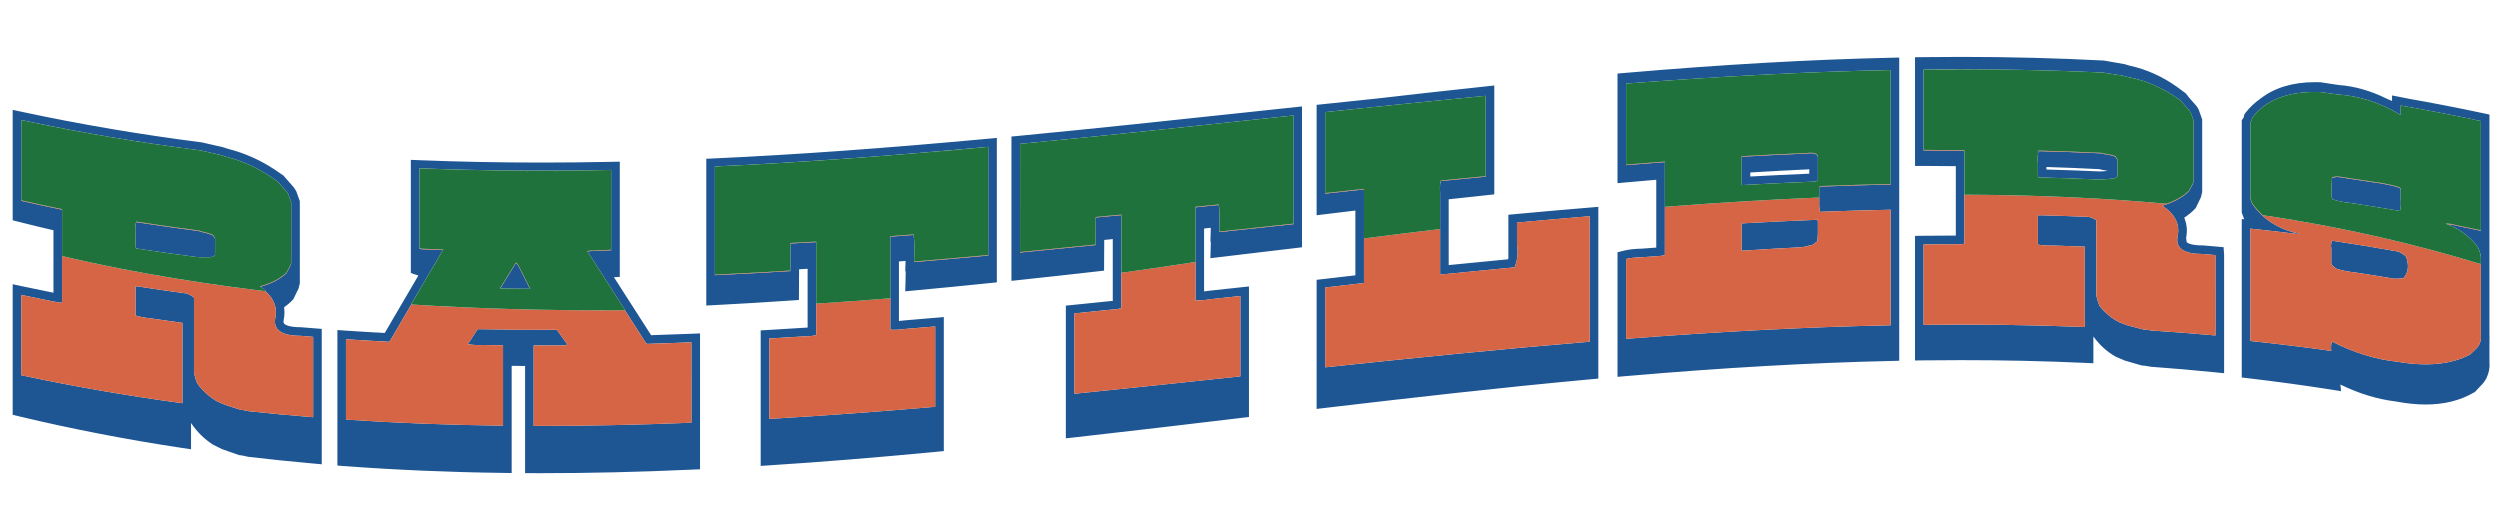
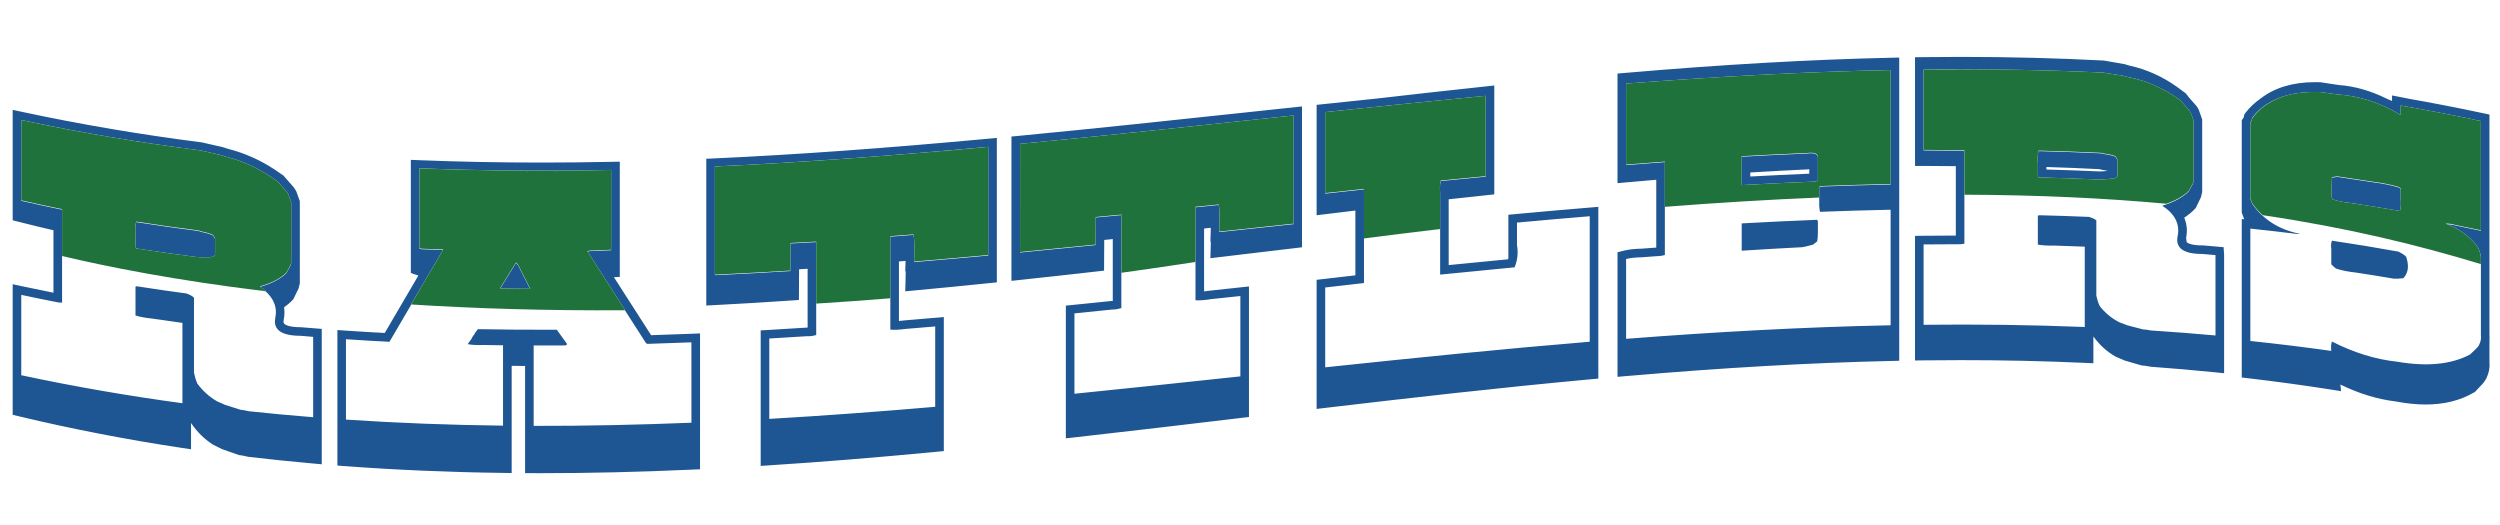
<svg xmlns="http://www.w3.org/2000/svg" version="1.1" id="Layer_1" x="0px" y="0px" width="200px" height="42px" viewBox="0 0 200 42" style="enable-background:new 0 0 200 42;" xml:space="preserve">
  <path id="color3" style="fill:#1E5593;" d="M176.306,19.636l-0.072-0.002c-0.909,0-1.21-0.179-1.297-0.255  c-0.01-0.113-0.026-0.23-0.049-0.347c0-0.001,0-0.002,0-0.002c0.095-0.461,0.099-1.03-0.149-1.615  c0.314-0.211,0.604-0.437,0.845-0.696l0.077-0.082l0.416-0.859l0.098-0.414v-0.772V9.743V9.551l-0.282-0.786l-0.177-0.29  l-0.525-0.59l-0.339-0.425l-0.279-0.204c-1.153-0.892-2.384-1.52-3.684-1.876c-0.378-0.084-0.666-0.161-0.854-0.227l-0.048-0.016  l-1.628-0.286l-0.074-0.009c-3.664-0.191-7.497-0.29-11.391-0.29c-1.004,0-2.008,0.006-3.012,0.019l-0.68,0.008v0.341v7.796v0.557  l0.687,0.001c0.858,0.001,1.719,0.008,2.577,0.018v5.553c-0.861,0.001-1.723,0.007-2.584,0.016l-0.68,0.008v1.266v6.538v2.165  l0.694-0.009c1.007-0.013,2.012-0.018,3.018-0.018c3.356,0,6.666,0.072,9.84,0.217l0.716,0.032v-2.144  c0.49,0.68,1.088,1.223,1.776,1.612l0.035,0.019l0.721,0.304l1.349,0.39l0.222,0.014l0.496,0.085  c1.731,0.126,3.451,0.274,5.111,0.442l0.749,0.075V27.59v-5.74v-1.442l-0.04-0.632L176.306,19.636z M177.24,26.837  c-1.709-0.154-3.419-0.286-5.128-0.397c-0.145-0.025-0.289-0.047-0.435-0.069c-0.072-0.005-0.146-0.01-0.218-0.015  c-0.417-0.109-0.834-0.219-1.251-0.325c-0.217-0.083-0.435-0.164-0.653-0.245c-0.617-0.314-1.142-0.745-1.576-1.297  c-0.11-0.229-0.201-0.514-0.273-0.853c0-2.003,0-4.005,0-6.007c-0.145-0.118-0.345-0.211-0.599-0.278  c-1.323-0.056-2.647-0.1-3.97-0.132c-0.037,0.013-0.073,0.026-0.109,0.039c0,0.771,0,1.541,0,2.311  c0.362,0.064,0.816,0.091,1.36,0.078c0.797,0.025,1.595,0.053,2.393,0.085c0,2.142,0,4.286,0,6.429  c-4.298-0.175-8.595-0.226-12.893-0.178c0-2.142,0-4.286,0-6.429c0.997-0.012,1.995-0.017,2.992-0.017  c0.091-0.014,0.182-0.028,0.271-0.042c0-1.306,0-2.612,0-3.918c0-1.173,0-2.346,0-3.519c-1.088-0.015-2.176-0.024-3.264-0.025  c0-0.014,0-0.027,0-0.041c0-2.13,0-4.259,0-6.388c0-0.013,0-0.027,0-0.041c4.787-0.053,9.574,0.017,14.361,0.243  c0.128,0.019,0.255,0.04,0.382,0.06c0.398,0.061,0.798,0.124,1.196,0.188c0.218,0.068,0.526,0.141,0.925,0.22  c1.196,0.294,2.34,0.819,3.427,1.573c0.073,0.047,0.146,0.095,0.218,0.142c0.254,0.285,0.509,0.571,0.762,0.858  c0.037,0.059,0.073,0.118,0.109,0.177c0.072,0.202,0.146,0.404,0.218,0.606c0,0.013,0,0.027,0,0.041c0,1.597,0,3.194,0,4.791  c0,0.014,0,0.027,0,0.041c-0.017,0.068-0.036,0.137-0.055,0.205c-0.108,0.202-0.218,0.403-0.326,0.605  c-0.509,0.491-1.216,0.871-2.122,1.144c1.015,0.66,1.426,1.475,1.23,2.436c-0.194,0.963,0.483,1.431,2.033,1.428  c0.332,0.028,0.662,0.058,0.993,0.087C177.24,22.551,177.24,24.693,177.24,26.837z M22.727,25.887  c-0.05-0.062-0.059-0.173-0.026-0.331c0.058-0.287,0.079-0.618,0.028-0.971c0.243-0.175,0.468-0.362,0.664-0.571l0.077-0.083  l0.417-0.857l0.099-0.415v-1.525V17.04v-0.945l-0.282-0.787l-0.177-0.289L22.67,14.04l-0.277-0.188  c-1.141-0.813-2.362-1.419-3.657-1.808c-0.37-0.094-0.656-0.179-0.852-0.252l-0.045-0.017l-1.235-0.279l-0.381-0.091l-0.073-0.014  c-4.869-0.619-9.682-1.435-14.304-2.424L1.014,8.789v0.104v7.724v1.006l0.536,0.135c0.909,0.23,1.819,0.452,2.727,0.664v4.995  c-0.81-0.16-1.621-0.327-2.432-0.501l-0.831-0.178v1.71v6.125v2.612l0.543,0.13c4.189,1.002,8.544,1.845,12.945,2.51l0.78,0.117  v-2.102c0.482,0.711,1.069,1.289,1.744,1.722l0.031,0.019l0.722,0.356l1.352,0.473l0.177,0.022l0.044,0.001l0.5,0.111  c1.682,0.199,3.413,0.378,5.145,0.532l0.743,0.066v-3.021v-5.687v-2.123l-1.687-0.134C23.019,26.179,22.768,25.935,22.727,25.887z   M25.053,26.948c0,2.144,0,4.286,0,6.429c-1.709-0.136-3.418-0.294-5.127-0.476c-0.144-0.029-0.29-0.06-0.435-0.089  c-0.073-0.008-0.146-0.016-0.218-0.023c-0.417-0.13-0.833-0.262-1.251-0.394c-0.217-0.096-0.435-0.191-0.653-0.287  c-0.616-0.354-1.142-0.826-1.577-1.415c-0.109-0.237-0.2-0.529-0.273-0.876c0-2.002,0-4.005,0-6.007  c-0.145-0.132-0.345-0.241-0.599-0.332c-1.323-0.177-2.647-0.368-3.971-0.576c-0.037,0.01-0.073,0.018-0.109,0.026  c0,0.771,0,1.54,0,2.311c0.362,0.113,0.816,0.196,1.36,0.25c0.798,0.119,1.596,0.232,2.394,0.341c0,2.143,0,4.285,0,6.428  c-4.297-0.582-8.595-1.32-12.893-2.24c0-2.144,0-4.286,0-6.429c0.997,0.214,1.995,0.417,2.993,0.611  c0.09,0.003,0.181,0.008,0.272,0.011c0-1.243,0-2.487,0-3.731c0-1.235,0-2.47,0-3.706c-1.088-0.224-2.176-0.459-3.264-0.706  c0-0.014,0-0.027,0-0.041c0-2.129,0-4.259,0-6.388c0-0.013,0-0.027,0-0.04c4.788,1.025,9.575,1.825,14.362,2.434  c0.126,0.03,0.253,0.06,0.38,0.09c0.399,0.092,0.798,0.183,1.197,0.272c0.217,0.082,0.525,0.174,0.925,0.275  c1.197,0.359,2.339,0.926,3.427,1.702c0.073,0.049,0.145,0.098,0.218,0.146c0.254,0.29,0.508,0.579,0.761,0.868  c0.037,0.06,0.073,0.119,0.109,0.179c0.072,0.202,0.145,0.405,0.217,0.607c0,0.014,0,0.027,0,0.041c0,1.597,0,3.193,0,4.791  c0,0.013,0,0.027,0,0.04c-0.018,0.068-0.036,0.137-0.055,0.205c-0.108,0.201-0.217,0.401-0.326,0.601  c-0.5,0.48-1.197,0.843-2.085,1.087c0.169,0.118,0.321,0.241,0.456,0.367c-0.017-0.002-0.033-0.004-0.05-0.006  c0.685,0.613,0.952,1.317,0.789,2.12c-0.195,0.956,0.483,1.449,2.033,1.447C24.392,26.894,24.723,26.922,25.053,26.948z   M168.25,12.316c-0.054-0.016-0.107-0.033-0.162-0.049c-1.669-0.078-3.337-0.136-5.005-0.177c-0.036,0.123-0.058,0.265-0.067,0.423  c-0.007,0.153-0.004,0.317,0.013,0.501c0,0.014,0,0.027,0,0.041c0,0.336,0,0.673,0,1.01c0.019,0.043,0.036,0.085,0.055,0.128  c1.577,0.039,3.154,0.093,4.732,0.164c0.255,0.011,0.545-0.003,0.872-0.043c0.108-0.009,0.217-0.017,0.326-0.026  c0.144-0.021,0.271-0.084,0.381-0.19c0-0.435,0-0.869,0-1.304c-0.055-0.087-0.109-0.174-0.163-0.26  C168.976,12.435,168.65,12.363,168.25,12.316z M168.601,13.671c-0.223,0.027-0.427,0.042-0.611,0.042l-0.144-0.003  c-1.361-0.061-2.749-0.11-4.132-0.148V13.36c1.432,0.043,2.861,0.102,4.257,0.173l0.141,0.047l0.059,0.008  c0.164,0.021,0.303,0.052,0.436,0.083L168.601,13.671z M186.503,19.877c-0.037-0.229-0.018-0.436,0.054-0.622  c1.777,0.265,3.555,0.556,5.331,0.877c0.255,0.128,0.453,0.26,0.599,0.398c0.254,0.717,0.182,1.293-0.218,1.727  c-0.29,0.033-0.544,0.045-0.761,0.036c-0.998-0.17-1.996-0.33-2.993-0.482c-0.652-0.071-1.197-0.179-1.632-0.325  c-0.182-0.138-0.308-0.254-0.38-0.348C186.503,20.718,186.503,20.297,186.503,19.877z M144.178,19.776  c-1.614,0.082-3.227,0.176-4.842,0.281c0-0.729,0-1.457,0-2.185c2.013-0.113,4.026-0.21,6.039-0.288  c0.019,0.041,0.036,0.083,0.055,0.124c0,0.308,0,0.616,0,0.924c0,0.253-0.019,0.477-0.055,0.674  c-0.108,0.089-0.218,0.177-0.327,0.265c-0.199,0.05-0.398,0.101-0.599,0.15C144.358,19.74,144.269,19.758,144.178,19.776z   M121.294,17.121l-0.625,0.058v1.07v1.425v0.956c-0.007,0.038-0.005,0.075-0.014,0.112c-1.587,0.15-3.173,0.306-4.759,0.465  l-0.002-5.263c1.024-0.112,3.649-0.394,3.649-0.394v-0.792v-7.81V6.84l-0.753,0.081c-3.006,0.319-5.983,0.655-8.662,0.964  c-1.506,0.156-2.92,0.305-4.184,0.438l-0.615,0.065v0.058v7.809v0.964l3.101-0.376v5.184l-3.101,0.358v1.67v6.094v2.564l0.761-0.09  c6.66-0.786,13.83-1.606,21.147-2.28l0.63-0.058v-2.314V17.547v-0.998l-0.743,0.061C125.179,16.771,123.236,16.942,121.294,17.121z   M127.178,27.338c-7.054,0.584-14.107,1.301-21.161,2.048c0-2.129,0-4.258,0-6.387c1.033-0.119,2.066-0.239,3.101-0.357  c0-1.188,0-2.376,0-3.565c0-1.308,0-2.616,0-3.925c-1.034,0.112-2.067,0.224-3.101,0.337c0-0.014,0-0.027,0-0.041  c0-2.147,0-4.293,0-6.44c0-0.013,0-0.027,0-0.04c4.279-0.453,8.559-0.895,12.839-1.303c0,0.013,0,0.027,0,0.04  c0,2.13,0,4.259,0,6.388c0,0.013,0,0.027,0,0.04c-1.197,0.115-2.395,0.232-3.591,0.35c-0.036,0.128-0.058,0.273-0.067,0.432  c-0.007,0.154-0.004,0.318,0.013,0.5c0,0.013,0,0.027,0,0.04c0,0.957,0,1.913,0,2.87c0,1.214,0,2.429,0,3.643  c1.985-0.201,3.971-0.396,5.956-0.583c0.236-0.574,0.3-1.165,0.191-1.771c0-0.602,0-1.204,0-1.807  c1.939-0.178,3.88-0.349,5.82-0.509C127.178,20.644,127.178,23.991,127.178,27.338z M130.034,5.83L129.4,5.885v0.206v7.863v0.699  c0,0,2.314-0.206,3.101-0.273v5.427l-1.177,0.086c-0.565,0.012-1.023,0.064-1.402,0.158l-0.521,0.129v1.417v6.251v2.299l0.741-0.064  c7.727-0.667,14.637-1.061,21.122-1.206l0.674-0.015v-2.167v-9.676v-0.715v-0.229v-0.641V4.943V4.604l-0.702,0.016  C144.72,4.768,137.784,5.163,130.034,5.83z M151.25,5.645c0,3.025,0,6.051,0,9.077c0,0.014,0,0.027,0,0.041  c-1.813,0.037-3.627,0.09-5.44,0.158c-0.091,0.018-0.182,0.035-0.272,0.052c0,0.277,0,0.553,0,0.829c0,0.228,0,0.455,0,0.683  c0.018,0.154,0.036,0.308,0.055,0.46c1.886-0.072,3.772-0.128,5.657-0.167c0,3.081,0,6.163,0,9.244  c-7.054,0.142-14.108,0.538-21.162,1.083c0-2.129,0-4.258,0-6.387c0.326-0.081,0.743-0.126,1.251-0.137  c0.508-0.038,1.017-0.075,1.524-0.111c0.108-0.022,0.218-0.044,0.325-0.065c0-1.286,0-2.573,0-3.859c0-1.193,0-2.385,0-3.578  c-1.033,0.077-2.067,0.157-3.101,0.24c0-0.013,0-0.027,0-0.04c0-2.147,0-4.294,0-6.44c0-0.013,0-0.027,0-0.041  c7.054-0.544,14.108-0.94,21.162-1.083C151.25,5.618,151.25,5.632,151.25,5.645z M41.441,21.207c0.319,0.634,0.64,1.265,0.959,1.897  c-0.791-0.006-1.584-0.015-2.376-0.029c0.418-0.679,0.835-1.358,1.253-2.037C41.333,21.095,41.387,21.151,41.441,21.207z   M145.43,14.391c0-0.575,0-1.149,0-1.724c0.036-0.331-0.255-0.46-0.871-0.385c-1.74,0.072-3.482,0.158-5.223,0.255  c0,0.756,0,1.513,0,2.269c1.94-0.108,3.881-0.202,5.821-0.279C145.266,14.523,145.356,14.477,145.43,14.391z M144.741,13.896  c-1.531,0.063-3.113,0.138-4.717,0.225v-0.323c1.521-0.092,3.049-0.174,4.617-0.249c0.034-0.005,0.067-0.009,0.1-0.011V13.896z   M81.538,10.864l-0.623,0.06v0.35v9.688v1.505l0.753-0.08c2.014-0.214,4.028-0.438,6.043-0.667l0.614-0.07l0.014-2.455l0.682-0.07  v4.954c-0.017,0.001-0.1,0-0.1,0l-3.654,0.371v1.907v5.903v2.807l0.756-0.084c4.426-0.496,8.853-1.023,13.279-1.551l0.615-0.073  v-2.631v-6.081v-1.731l-3.137,0.337c-0.162,0.026-0.314,0.047-0.454,0.061v-5.032l0.537-0.06c-0.002,0.104-0.004,0.208-0.008,0.326  l-0.024,0.789l0.034-0.003c-0.003,0.138-0.006,0.282-0.01,0.442l-0.024,0.88l7.329-0.873v-1.229V8.586V8.514l-4.164,0.445  C93.945,9.606,87.69,10.275,81.538,10.864z M103.473,9.279c0,2.871,0,5.743,0,8.615c0,0.013,0,0.027,0,0.04  c-1.977,0.211-3.953,0.423-5.93,0.634c0-0.015,0-0.026,0.001-0.041c0,0-0.001,0-0.001,0c0.009-0.292,0.014-0.555,0.017-0.791  c0.006-0.693-0.018-1.141-0.071-1.337c-0.617,0.062-1.233,0.125-1.85,0.186c0,1.458,0,2.915,0,4.373c0,1.021,0,2.043,0,3.064  c0.326,0.021,0.743-0.01,1.251-0.092c0.779-0.083,1.56-0.166,2.339-0.25c0,2.142,0,4.286,0,6.429  c-4.424,0.473-8.85,0.945-13.274,1.39c0-2.143,0-4.286,0-6.43c0.997-0.099,1.995-0.201,2.992-0.304  c0.218,0.007,0.471-0.034,0.761-0.12c0-0.941,0-1.882,0-2.822c0-1.538,0-3.076,0-4.614c-0.685,0.064-1.369,0.127-2.053,0.19  c-0.005,0.736-0.009,1.472-0.014,2.207c-2.013,0.206-4.026,0.406-6.039,0.597c0-0.013,0-0.027,0-0.04c0-2.871,0-5.743,0-8.615  c0-0.013,0-0.027,0-0.04c7.29-0.697,14.579-1.493,21.869-2.27C103.473,9.252,103.473,9.265,103.473,9.279z M192.052,15.875  c0.017,0.2,0.02,0.38,0.012,0.545c-0.009,0.171-0.031,0.323-0.067,0.456c-1.323-0.229-2.648-0.442-3.972-0.641  c-0.544-0.053-1.016-0.149-1.414-0.29c-0.036-0.074-0.071-0.149-0.107-0.222c0.017-0.503,0.035-1.006,0.052-1.509  c0.145-0.022,0.29-0.043,0.436-0.065c0.942,0.136,1.886,0.279,2.828,0.429c0.871,0.112,1.578,0.259,2.122,0.438  c0.036,0.034,0.073,0.068,0.109,0.103c0,0.238,0,0.477,0,0.716C192.052,15.847,192.052,15.861,192.052,15.875z M198.614,9.049  c-1.974-0.422-3.99-0.812-6-1.166c-0.148-0.029-0.297-0.063-0.445-0.091l-0.806-0.156v0.026v0.416  c-0.147-0.072-0.297-0.127-0.445-0.193c-1.261-0.621-2.549-0.996-3.828-1.084c-0.456-0.072-0.91-0.144-1.433-0.219  c-0.155-0.005-0.308-0.009-0.457-0.009c-1.784,0-3.237,0.446-4.354,1.311c-0.455,0.317-0.861,0.691-1.202,1.136l-0.092,0.121  l-0.033,0.148c-0.023,0.11-0.052,0.152-0.055,0.157l-0.124,0.177v0.2v6.246v0.942l0.196,0.531c-0.114-0.012-0.196-0.021-0.196-0.021  v1.11v9.264V30.2l0.615,0.072c2.173,0.255,4.344,0.552,6.45,0.882l0.881,0.139l-0.055-0.528c1.485,0.724,2.979,1.178,4.431,1.352  c0.847,0.163,1.653,0.244,2.396,0.244c1.476,0,2.773-0.324,3.861-0.963l0.085-0.05l0.372-0.397c0.241-0.233,0.413-0.451,0.538-0.694  c0.203-0.433,0.284-0.856,0.242-1.259v-1.841c0.01-0.115,0.014-0.229,0-0.339v-4.75v-1.44v-0.024v-1.291v-10V9.166L198.614,9.049z   M198.471,9.722c0,2.899,0,5.799,0,8.699c0,0.014,0,0.027,0,0.041c-0.689-0.148-1.378-0.291-2.066-0.429  c-0.176-0.058-0.393-0.077-0.617-0.089c0.915,0.34,1.703,0.907,2.357,1.709c0.181,0.263,0.289,0.566,0.326,0.91  c0,0.013,0,0.027,0,0.041c0,0.175,0,0.35,0,0.525c0,1.912,0,3.823,0,5.736c0.036,0.23-0.019,0.486-0.163,0.763  c-0.072,0.125-0.199,0.267-0.381,0.424c-0.109,0.103-0.218,0.206-0.326,0.31c-1.523,0.804-3.465,0.98-5.821,0.575  c-1.74-0.186-3.481-0.725-5.223-1.614c-0.072,0.187-0.091,0.435-0.054,0.75c-2.158-0.305-4.316-0.567-6.475-0.794  c0-2.997,0-5.994,0-8.991c1.251,0.131,2.503,0.275,3.754,0.431c0.073-0.005,0.146-0.01,0.218-0.014  c-1.632-0.318-2.901-1.102-3.809-2.375c-0.055-0.132-0.108-0.263-0.163-0.395c0-0.014,0-0.027,0-0.041c0-2.017,0-4.034,0-6.052  c0-0.013,0-0.027,0-0.04c0.072-0.104,0.127-0.239,0.163-0.403c1.088-1.424,2.901-2.125,5.44-2.034  c0.453,0.061,0.907,0.125,1.36,0.19c1.74,0.11,3.427,0.658,5.06,1.642c0-0.239,0-0.477,0-0.716c0-0.013,0-0.027,0-0.04  c2.139,0.371,4.279,0.784,6.419,1.242C198.471,9.695,198.471,9.708,198.471,9.722z M52.09,26.815  c-0.992-1.54-1.985-3.089-2.977-4.64c0.258-0.012,0.47-0.022,0.47-0.022V20.68v-7.165v-0.582l-0.701,0.014  c-1.89,0.039-3.773,0.058-5.597,0.058c-3.306,0-6.57-0.063-9.703-0.188l-0.715-0.028v0.564v7.044v1.441l0.602,0.206  c-0.896,1.534-1.793,3.069-2.689,4.593c-1.018-0.054-2.037-0.113-3.055-0.183l-0.733-0.049v2.133v5.675v3.031l0.641,0.048  c4.049,0.302,8.29,0.485,12.605,0.54l0.696,0.01v-3.093v-5.481c0.357,0.003,0.715,0.005,1.073,0.008v5.481v3.095l1.314,0.002  c3.824,0,7.869-0.095,12.023-0.283l0.659-0.029v-3.063v-5.642v-2.164l-0.715,0.029C54.22,26.744,53.155,26.782,52.09,26.815z   M55.314,33.817c-4.207,0.17-8.414,0.262-12.621,0.253c0-2.143,0-4.287,0-6.43c0.852,0.002,1.705,0,2.557-0.006  c0.072-0.028,0.108-0.07,0.108-0.126c-0.272-0.377-0.544-0.753-0.816-1.13c-2.103,0.01-4.207-0.004-6.311-0.046  c-0.073,0.096-0.145,0.192-0.218,0.289c-0.036,0.083-0.108,0.193-0.218,0.331c-0.018,0.042-0.036,0.083-0.054,0.125  c-0.108,0.151-0.217,0.304-0.327,0.454c0.327,0.064,0.744,0.087,1.252,0.068c0.526,0.009,1.052,0.018,1.577,0.023  c0,2.144,0,4.286,0,6.429c-4.188-0.049-8.378-0.203-12.566-0.483c0-2.142,0-4.286,0-6.43c1.16,0.079,2.321,0.146,3.482,0.205  c0.582-0.989,1.165-1.991,1.747-2.985c-0.008,0-0.016-0.001-0.023-0.001c0.85-1.451,1.7-2.898,2.551-4.358  c-0.573-0.018-1.146-0.038-1.718-0.061c-0.054-0.016-0.108-0.032-0.163-0.049c0-0.013,0-0.027,0-0.04c0-2.116,0-4.231,0-6.347  c0-0.013,0-0.027,0-0.04c5.114,0.204,10.228,0.234,15.341,0.131c0,0.013,0,0.027,0,0.04c0,2.115,0,4.23,0,6.346  c0,0.014,0,0.027,0,0.041c-0.58,0.025-1.161,0.05-1.741,0.072c-0.047,0.013-0.094,0.026-0.142,0.039  c1.003,1.57,2.005,3.127,3.007,4.687c-0.009,0-0.017,0-0.026,0c0.559,0.87,1.118,1.746,1.676,2.613  c0.036,0.026,0.073,0.054,0.109,0.08c1.179-0.035,2.358-0.076,3.536-0.125C55.314,29.531,55.314,31.674,55.314,33.817z   M17.043,18.835c0.054,0.09,0.108,0.181,0.163,0.271c0,0.434,0,0.869,0,1.304c-0.109,0.099-0.236,0.154-0.381,0.164  c-0.109,0.001-0.218,0.001-0.327,0.001c-0.326,0.016-0.616,0.006-0.87-0.026c-1.578-0.205-3.155-0.43-4.733-0.677  c-0.018-0.045-0.036-0.09-0.054-0.135c0-0.337,0-0.673,0-1.009c0-0.014,0-0.027,0-0.041c-0.017-0.186-0.02-0.351-0.013-0.503  c0.009-0.157,0.031-0.296,0.067-0.414c1.669,0.261,3.337,0.499,5.005,0.712c0.054,0.021,0.109,0.042,0.164,0.063  C16.462,18.623,16.789,18.719,17.043,18.835z M57.159,12.671l-0.656,0.03v0.554v9.478v1.709l0.719-0.037  c1.979-0.102,4.014-0.224,6.05-0.364l0.641-0.044l0.014-2.455c0.227-0.014,0.455-0.027,0.682-0.041v4.709  c-0.003,0-0.074-0.003-0.074-0.003l-0.044,0.003c-0.996,0.065-1.992,0.127-2.988,0.184l-0.648,0.037v2.135v5.672v3.035l0.728-0.049  c4.169-0.268,8.517-0.62,13.293-1.077l0.629-0.061v-2.912v-5.796v-2.013c0,0-2.304,0.196-3.121,0.264  c-0.168,0.023-0.325,0.04-0.469,0.052v-4.764c0.177-0.015,0.353-0.029,0.53-0.045c-0.001,0.024-0.001,0.045-0.001,0.069l-0.025,0.77  l0.039-0.003c-0.003,0.216-0.007,0.455-0.014,0.738l-0.025,0.858l0.768-0.071c1.979-0.184,3.957-0.378,5.936-0.581l0.624-0.064  v-1.519v-9.674v-0.362l-0.751,0.069C70.693,11.87,63.753,12.368,57.159,12.671z M79.06,11.788c0,2.871,0,5.743,0,8.615  c0,0.014,0,0.027,0,0.041c-1.977,0.182-3.953,0.357-5.93,0.521c0-0.015,0-0.026,0.001-0.041c0,0-0.001,0-0.001,0  c0.009-0.292,0.014-0.555,0.017-0.791c0.006-0.693-0.018-1.142-0.071-1.339c-0.616,0.048-1.233,0.094-1.849,0.139  c0,1.643,0,3.286,0,4.929c0,0.836,0,1.672,0,2.508c0.326,0.03,0.743,0.011,1.251-0.059c0.78-0.064,1.56-0.13,2.339-0.196  c0,2.143,0,4.286,0,6.429c-4.424,0.38-8.85,0.711-13.274,0.966c0-2.144,0-4.286,0-6.429c0.997-0.058,1.995-0.119,2.992-0.184  c0.217,0.014,0.471-0.017,0.762-0.092c0-0.839,0-1.678,0-2.518c0-1.64,0-3.28,0-4.919c-0.685,0.039-1.369,0.076-2.054,0.111  c-0.005,0.735-0.009,1.471-0.014,2.207c-2.013,0.125-4.025,0.234-6.038,0.327c0-0.013,0-0.027,0-0.04c0-2.871,0-5.743,0-8.615  c0-0.013,0-0.027,0-0.04c7.29-0.336,14.58-0.898,21.869-1.571C79.06,11.761,79.06,11.775,79.06,11.788z" />
-   <path id="color2" style="fill:#D56545;" d="M133.188,12.969c-1.033,0.077-2.067,0.157-3.101,0.24c0-0.013,0-0.027,0-0.04  c1.033-0.083,2.067-0.164,3.101-0.24C133.188,12.942,133.188,12.955,133.188,12.969z M145.593,16.945  c1.886-0.072,3.772-0.128,5.657-0.167c0,3.081,0,6.163,0,9.244c-7.054,0.142-14.108,0.538-21.162,1.083c0-2.129,0-4.258,0-6.387  c0.326-0.081,0.743-0.126,1.251-0.137c0.508-0.038,1.017-0.075,1.524-0.111c0.108-0.022,0.218-0.044,0.325-0.065  c0-1.286,0-2.573,0-3.859c4.37-0.34,8.48-0.585,12.35-0.744c0,0.228,0,0.455,0,0.683C145.556,16.639,145.574,16.792,145.593,16.945z   M145.43,17.708c-0.019-0.042-0.036-0.083-0.055-0.124c-2.013,0.079-4.026,0.175-6.039,0.288c0,0.727,0,1.456,0,2.185  c1.614-0.105,3.228-0.198,4.842-0.281c0.091-0.018,0.181-0.036,0.272-0.054c0.2-0.05,0.399-0.101,0.599-0.15  c0.109-0.088,0.219-0.176,0.327-0.265c0.036-0.197,0.055-0.421,0.055-0.674C145.43,18.324,145.43,18.016,145.43,17.708z   M121.357,19.612c0.108,0.606,0.045,1.197-0.191,1.771c-1.985,0.188-3.971,0.382-5.956,0.583c0-1.214,0-2.428,0-3.643  c-1.984,0.234-4.018,0.486-6.093,0.753c0,1.188,0,2.376,0,3.565c-1.034,0.118-2.067,0.238-3.101,0.357c0,2.129,0,4.258,0,6.387  c7.054-0.747,14.107-1.464,21.161-2.048c0-3.347,0-6.694,0-10.042c-1.94,0.16-3.881,0.331-5.82,0.509  C121.357,18.408,121.357,19.011,121.357,19.612z M97.543,18.568c1.976-0.21,3.953-0.423,5.93-0.634c0-0.013,0-0.027,0-0.04  c-1.976,0.21-3.953,0.422-5.929,0.634C97.543,18.542,97.544,18.553,97.543,18.568z M47.154,20.094  c0.58-0.022,1.161-0.046,1.741-0.072c0-0.014,0-0.027,0-0.041c-0.58,0.026-1.161,0.05-1.741,0.072  c-0.054,0.015-0.109,0.03-0.164,0.045c0.007,0.011,0.015,0.023,0.022,0.034C47.06,20.119,47.107,20.107,47.154,20.094z   M87.656,17.399c0.684-0.063,1.369-0.126,2.053-0.19c0-0.013,0-0.027,0-0.04c-0.685,0.064-1.369,0.127-2.053,0.19  c-0.005,0.736-0.009,1.472-0.014,2.207c-2.013,0.205-4.026,0.405-6.039,0.598c0,0.013,0,0.027,0,0.04  c2.013-0.191,4.025-0.392,6.039-0.597C87.646,18.871,87.651,18.135,87.656,17.399z M41.278,21.038  c0.055,0.057,0.109,0.113,0.163,0.169c0.319,0.634,0.64,1.265,0.959,1.897c0.007,0,0.014,0,0.02,0  c-0.326-0.646-0.653-1.291-0.979-1.938c-0.054-0.057-0.108-0.113-0.163-0.169c-0.426,0.693-0.852,1.386-1.278,2.077  c0.008,0,0.017,0,0.025,0C40.443,22.397,40.86,21.718,41.278,21.038z M95.639,24.023c0-1.021,0-2.043,0-3.064  c-0.485,0.073-0.966,0.144-1.456,0.218c-1.51,0.229-2.998,0.442-4.475,0.647c0,0.941,0,1.882,0,2.822  c-0.29,0.086-0.544,0.127-0.761,0.12c-0.997,0.103-1.995,0.205-2.992,0.304c0,2.144,0,4.286,0,6.43  c4.424-0.444,8.85-0.917,13.274-1.39c0-2.143,0-4.286,0-6.429c-0.779,0.084-1.56,0.167-2.339,0.25  C96.382,24.013,95.965,24.043,95.639,24.023z M109.117,15.112c-1.034,0.111-2.067,0.223-3.101,0.336c0,0.014,0,0.027,0,0.041  c1.033-0.113,2.066-0.225,3.101-0.337C109.117,15.139,109.117,15.126,109.117,15.112z M35.435,20  c0.008-0.013,0.016-0.026,0.023-0.04c-0.581-0.018-1.161-0.039-1.742-0.061c-0.054-0.016-0.108-0.033-0.163-0.048  c0,0.013,0,0.027,0,0.04c0.054,0.017,0.109,0.033,0.163,0.049C34.289,19.962,34.862,19.982,35.435,20z M118.855,14.133  c0-0.013,0-0.027,0-0.04c-1.197,0.114-2.395,0.231-3.591,0.35c-0.039,0.138-0.06,0.297-0.067,0.472  c0.009-0.159,0.031-0.304,0.067-0.432C116.461,14.364,117.658,14.248,118.855,14.133z M51.669,27.433  c-0.559-0.867-1.117-1.744-1.676-2.613c-6.266,0.044-11.965-0.137-17.086-0.46c-0.582,0.994-1.165,1.996-1.747,2.985  c-1.161-0.059-2.321-0.126-3.482-0.205c0,2.144,0,4.287,0,6.43c4.188,0.28,8.378,0.435,12.566,0.483c0-2.142,0-4.285,0-6.429  c-0.525-0.006-1.051-0.015-1.577-0.023c-0.508,0.018-0.925-0.004-1.252-0.068c0.109-0.15,0.218-0.303,0.327-0.454  c0.018-0.042,0.036-0.083,0.054-0.125c0.109-0.138,0.182-0.248,0.218-0.331c0.073-0.097,0.145-0.193,0.218-0.289  c2.104,0.042,4.207,0.056,6.311,0.046c0.272,0.377,0.544,0.753,0.816,1.13c0,0.056-0.036,0.098-0.108,0.126  c-0.852,0.006-1.705,0.008-2.557,0.006c0,2.143,0,4.286,0,6.43c4.207,0.009,8.415-0.083,12.621-0.253c0-2.144,0-4.286,0-6.43  c-1.179,0.049-2.358,0.09-3.536,0.125C51.742,27.486,51.705,27.459,51.669,27.433z M97.56,17.736  c0.007-0.718-0.017-1.178-0.071-1.378c-0.617,0.063-1.233,0.125-1.85,0.187c0,0.013,0,0.027,0,0.04  c0.616-0.061,1.233-0.124,1.85-0.186C97.542,16.595,97.565,17.043,97.56,17.736z M186.557,14.213  c0.145-0.022,0.29-0.043,0.436-0.065c0.942,0.136,1.886,0.279,2.828,0.429c0.871,0.112,1.578,0.259,2.122,0.438  c0.036,0.034,0.073,0.068,0.109,0.103c0-0.013,0-0.027,0-0.04c-0.036-0.035-0.073-0.069-0.109-0.104  c-0.544-0.178-1.251-0.325-2.122-0.437c-0.942-0.151-1.886-0.294-2.828-0.43c-0.146,0.021-0.291,0.043-0.436,0.065  c-0.017,0.516-0.036,1.031-0.054,1.547c0,0.001,0.001,0.002,0.001,0.003C186.521,15.219,186.54,14.716,186.557,14.213z   M63.243,19.48c0.684-0.036,1.369-0.073,2.054-0.111c0-0.013,0-0.027,0-0.04c-0.685,0.038-1.369,0.076-2.054,0.111  c-0.005,0.735-0.009,1.471-0.014,2.207c-2.013,0.124-4.025,0.234-6.038,0.327c0,0.013,0,0.027,0,0.04  c2.013-0.093,4.025-0.202,6.038-0.327C63.234,20.951,63.238,20.215,63.243,19.48z M196.404,17.992  c-0.218-0.071-0.473-0.108-0.763-0.109c0.05,0.017,0.096,0.043,0.146,0.061c0.224,0.012,0.441,0.03,0.617,0.089  c0.688,0.138,1.377,0.281,2.066,0.429c0-0.014,0-0.027,0-0.041C197.781,18.273,197.093,18.13,196.404,17.992z M4.966,16.734  c-1.088-0.224-2.176-0.459-3.264-0.706c0,0.014,0,0.027,0,0.041c1.088,0.247,2.176,0.482,3.264,0.706  C4.966,16.761,4.966,16.747,4.966,16.734z M71.227,26.37c0-0.836,0-1.672,0-2.508c-2.016,0.163-3.996,0.307-5.93,0.426  c0,0.839,0,1.678,0,2.518c-0.291,0.075-0.544,0.105-0.762,0.092c-0.998,0.064-1.995,0.126-2.992,0.184c0,2.142,0,4.285,0,6.429  c4.424-0.255,8.85-0.586,13.274-0.966c0-2.142,0-4.286,0-6.429c-0.78,0.066-1.56,0.132-2.339,0.196  C71.97,26.381,71.553,26.4,71.227,26.37z M181.015,17.215c6.747,0.997,12.384,2.372,17.456,3.913c0,1.912,0,3.823,0,5.736  c0.036,0.23-0.019,0.486-0.163,0.763c-0.072,0.125-0.199,0.267-0.381,0.424c-0.109,0.103-0.218,0.206-0.326,0.31  c-1.523,0.804-3.465,0.98-5.821,0.575c-1.74-0.186-3.481-0.725-5.223-1.614c-0.072,0.187-0.091,0.435-0.054,0.75  c-2.158-0.305-4.316-0.567-6.475-0.794c0-2.997,0-5.994,0-8.991c1.251,0.131,2.503,0.275,3.754,0.431  c0.073-0.005,0.146-0.01,0.218-0.014c-1.632-0.318-2.901-1.102-3.809-2.375c-0.055-0.132-0.108-0.263-0.163-0.395  c0-0.014,0-0.027,0-0.041c0.055,0.132,0.108,0.264,0.163,0.396C180.438,16.635,180.714,16.941,181.015,17.215z M186.503,19.877  c0,0.42,0,0.84,0,1.261c0.072,0.094,0.198,0.21,0.38,0.348c0.435,0.146,0.979,0.253,1.632,0.325  c0.997,0.152,1.995,0.312,2.993,0.482c0.217,0.009,0.471-0.003,0.761-0.036c0.399-0.434,0.472-1.01,0.218-1.727  c-0.145-0.138-0.344-0.271-0.599-0.398c-1.776-0.321-3.554-0.612-5.331-0.877C186.484,19.441,186.466,19.648,186.503,19.877z   M145.538,14.933c0,0.013,0,0.027,0,0.04c0.091-0.017,0.182-0.034,0.272-0.052c1.813-0.068,3.626-0.122,5.44-0.158  c0-0.014,0-0.027,0-0.041c-1.813,0.037-3.627,0.09-5.44,0.158C145.72,14.898,145.629,14.916,145.538,14.933z M192.052,15.875  c0.017,0.2,0.02,0.38,0.012,0.545c0.01-0.175,0.006-0.37-0.012-0.585C192.052,15.847,192.052,15.861,192.052,15.875z M22.918,21.851  c0.109-0.2,0.218-0.4,0.326-0.601c0.019-0.068,0.037-0.137,0.055-0.205c0-0.013,0-0.027,0-0.04  c-0.018,0.068-0.036,0.137-0.055,0.205c-0.108,0.2-0.217,0.401-0.326,0.601c-0.507,0.487-1.215,0.855-2.122,1.098  c0.014,0.009,0.023,0.02,0.036,0.029C21.721,22.694,22.418,22.331,22.918,21.851z M22.027,25.419  c0.163-0.803-0.104-1.506-0.789-2.12c-7.266-0.878-12.711-1.97-16.273-2.819c0,1.244,0,2.487,0,3.731  c-0.091-0.003-0.182-0.008-0.272-0.011c-0.997-0.194-1.995-0.398-2.993-0.611c0,2.142,0,4.285,0,6.429  c4.298,0.92,8.596,1.658,12.893,2.24c0-2.143,0-4.285,0-6.428c-0.797-0.108-1.596-0.222-2.394-0.341  c-0.544-0.054-0.998-0.137-1.36-0.25c0-0.771,0-1.54,0-2.311c0.036-0.009,0.072-0.017,0.109-0.026  c1.324,0.208,2.648,0.4,3.971,0.576c0.254,0.091,0.454,0.2,0.599,0.332c0,2.002,0,4.005,0,6.007  c0.073,0.347,0.164,0.639,0.273,0.876c0.435,0.589,0.961,1.06,1.577,1.415c0.218,0.096,0.436,0.191,0.653,0.287  c0.418,0.132,0.834,0.264,1.251,0.394c0.073,0.008,0.146,0.016,0.218,0.023c0.144,0.029,0.29,0.06,0.435,0.089  c1.71,0.182,3.418,0.34,5.127,0.476c0-2.143,0-4.285,0-6.429c-0.331-0.026-0.662-0.054-0.993-0.082  C22.51,26.868,21.832,26.375,22.027,25.419z M15.9,18.481c0.054,0.021,0.109,0.042,0.164,0.063c0.398,0.079,0.725,0.175,0.979,0.291  c0.054,0.09,0.108,0.181,0.163,0.271c0-0.014,0-0.027,0-0.041c-0.055-0.09-0.109-0.181-0.163-0.272  c-0.254-0.115-0.581-0.211-0.979-0.29c-0.055-0.021-0.109-0.042-0.164-0.063c-1.668-0.213-3.336-0.451-5.005-0.712  c-0.039,0.128-0.059,0.282-0.067,0.455c0.009-0.157,0.031-0.296,0.067-0.414C12.564,18.031,14.232,18.268,15.9,18.481z   M145.43,12.667c0-0.013,0-0.027,0-0.041c0.036-0.33-0.255-0.459-0.871-0.385c-1.74,0.072-3.482,0.158-5.223,0.255  c0,0.014,0,0.027,0,0.041c1.741-0.098,3.483-0.184,5.223-0.255C145.175,12.207,145.466,12.336,145.43,12.667z M157.152,12.017  c-1.088-0.015-2.176-0.023-3.264-0.025c0,0.014,0,0.027,0,0.041c1.088,0.001,2.176,0.01,3.264,0.025  C157.152,12.044,157.152,12.031,157.152,12.017z M73.13,20.964c1.977-0.164,3.953-0.338,5.93-0.521c0-0.014,0-0.027,0-0.041  c-1.976,0.183-3.952,0.356-5.929,0.521C73.131,20.939,73.131,20.949,73.13,20.964z M73.147,20.133  c0.007-0.718-0.017-1.178-0.071-1.379c-0.616,0.048-1.233,0.094-1.849,0.14c0,0.013,0,0.027,0,0.04  c0.616-0.045,1.233-0.091,1.849-0.139C73.129,18.991,73.153,19.44,73.147,20.133z M168.088,12.267  c0.055,0.016,0.108,0.033,0.162,0.049c0.4,0.047,0.726,0.12,0.98,0.217c0.054,0.086,0.108,0.173,0.163,0.26c0-0.014,0-0.027,0-0.041  c-0.055-0.087-0.109-0.174-0.163-0.261c-0.255-0.097-0.58-0.169-0.98-0.216c-0.054-0.017-0.107-0.034-0.162-0.05  c-1.669-0.078-3.337-0.136-5.005-0.177c-0.039,0.133-0.06,0.29-0.067,0.464c0.009-0.158,0.031-0.3,0.067-0.423  C164.751,12.131,166.419,12.19,168.088,12.267z M174.214,18.893c0.195-0.961-0.216-1.777-1.23-2.436  c0.906-0.273,1.613-0.653,2.122-1.144c0.108-0.202,0.218-0.403,0.326-0.605c0.019-0.068,0.037-0.137,0.055-0.205  c0-0.014,0-0.027,0-0.041c-0.017,0.069-0.036,0.137-0.055,0.206c-0.108,0.202-0.218,0.402-0.326,0.604  c-0.443,0.428-1.047,0.767-1.793,1.029c-4.817-0.442-10.159-0.701-16.16-0.724c0,1.306,0,2.612,0,3.918  c-0.09,0.014-0.181,0.028-0.271,0.042c-0.997,0-1.995,0.005-2.992,0.017c0,2.143,0,4.286,0,6.429  c4.298-0.048,8.595,0.003,12.893,0.178c0-2.143,0-4.286,0-6.429c-0.798-0.032-1.596-0.06-2.393-0.085  c-0.544,0.013-0.998-0.014-1.36-0.078c0-0.77,0-1.54,0-2.311c0.036-0.013,0.072-0.027,0.109-0.039  c1.323,0.033,2.646,0.077,3.97,0.132c0.254,0.067,0.454,0.16,0.599,0.278c0,2.003,0,4.005,0,6.007  c0.072,0.34,0.163,0.624,0.273,0.853c0.435,0.552,0.959,0.983,1.576,1.297c0.219,0.081,0.437,0.162,0.653,0.245  c0.417,0.106,0.834,0.216,1.251,0.325c0.072,0.005,0.145,0.01,0.218,0.015c0.146,0.022,0.29,0.045,0.435,0.069  c1.709,0.111,3.419,0.243,5.128,0.397c0-2.143,0-4.286,0-6.429c-0.331-0.029-0.661-0.059-0.993-0.087  C174.697,20.323,174.019,19.856,174.214,18.893z" />
-   <path id="color1" style="fill:#20723D;" d="M16.825,20.574c0.145-0.01,0.272-0.065,0.381-0.164c0,0.014,0,0.027,0,0.041  c-0.109,0.099-0.236,0.153-0.381,0.164c-0.109,0.001-0.218,0.001-0.327,0.001c-0.326,0.016-0.616,0.007-0.87-0.026  c-1.578-0.204-3.155-0.43-4.733-0.677c-0.018-0.045-0.036-0.09-0.054-0.135c0-0.014,0-0.027,0-0.041  c0.018,0.045,0.036,0.09,0.054,0.135c1.578,0.247,3.155,0.473,4.733,0.677c0.254,0.033,0.544,0.042,0.87,0.026  C16.607,20.575,16.716,20.575,16.825,20.574z M16.444,12.164c0.399,0.091,0.798,0.182,1.197,0.271  c0.217,0.082,0.525,0.174,0.925,0.275c1.197,0.36,2.339,0.926,3.427,1.702c0.073,0.049,0.145,0.098,0.218,0.147  c0.254,0.29,0.508,0.58,0.761,0.868c0.037,0.06,0.073,0.119,0.109,0.178c0.072,0.203,0.145,0.406,0.217,0.608  c0-0.014,0-0.027,0-0.041c-0.072-0.203-0.145-0.405-0.217-0.607c-0.037-0.06-0.073-0.119-0.109-0.179  c-0.253-0.289-0.507-0.578-0.761-0.868c-0.072-0.049-0.145-0.098-0.218-0.146c-1.087-0.776-2.23-1.342-3.427-1.702  c-0.399-0.102-0.708-0.194-0.925-0.275c-0.399-0.089-0.798-0.18-1.197-0.272c-0.127-0.03-0.254-0.06-0.38-0.09  C11.276,11.424,6.489,10.625,1.702,9.6c0,0.013,0,0.027,0,0.04c4.788,1.025,9.575,1.825,14.362,2.434  C16.19,12.104,16.317,12.134,16.444,12.164z M21.239,23.299c0.017,0.002,0.033,0.004,0.05,0.006  c-0.135-0.126-0.286-0.249-0.456-0.367c-0.013,0.003-0.024,0.008-0.036,0.012C20.962,23.063,21.105,23.18,21.239,23.299z   M10.828,18.183c-0.01,0.161-0.006,0.342,0.013,0.544c0-0.014,0-0.027,0-0.041C10.824,18.5,10.822,18.335,10.828,18.183z   M48.894,13.636c0-0.013,0-0.027,0-0.04c-5.113,0.103-10.227,0.072-15.341-0.131c0,0.013,0,0.027,0,0.04  C38.667,13.708,43.781,13.738,48.894,13.636z M49.993,24.819c0.009,0,0.017,0,0.026,0c-1.001-1.56-2.004-3.117-3.007-4.687  c-0.007,0.002-0.015,0.004-0.022,0.006C47.991,21.706,48.992,23.261,49.993,24.819z M35.435,20  c-0.851,1.461-1.701,2.908-2.551,4.358c0.008,0,0.016,0.001,0.023,0.001c0.85-1.452,1.701-2.898,2.551-4.359  C35.45,20.001,35.443,20,35.435,20z M40,23.116c0.807,0.013,1.614,0.022,2.421,0.028c-0.007-0.013-0.014-0.027-0.02-0.04  c-0.791-0.006-1.584-0.015-2.376-0.029C40.017,23.089,40.008,23.103,40,23.116z M185.632,7.405c0.453,0.062,0.907,0.125,1.36,0.19  c1.74,0.109,3.427,0.658,5.06,1.641c0-0.013,0-0.027,0-0.04c-1.633-0.983-3.319-1.532-5.06-1.642  c-0.453-0.065-0.907-0.128-1.36-0.19c-2.539-0.091-4.352,0.609-5.44,2.034c-0.036,0.164-0.091,0.299-0.163,0.403  c0,0.013,0,0.027,0,0.04c0.072-0.104,0.127-0.238,0.163-0.402C181.279,8.014,183.093,7.313,185.632,7.405z M198.144,19.693  c0.181,0.263,0.289,0.566,0.326,0.91c0-0.013,0-0.027,0-0.041c-0.037-0.344-0.146-0.647-0.326-0.91  c-0.654-0.802-1.442-1.369-2.357-1.709c-0.053-0.003-0.09-0.021-0.146-0.021C196.621,18.255,197.455,18.848,198.144,19.693z   M115.21,15.455c0-0.013,0-0.027,0-0.04c-0.017-0.182-0.02-0.346-0.013-0.5C115.188,15.079,115.192,15.258,115.21,15.455z   M145.43,14.432c0-0.014,0-0.027,0-0.041c-0.073,0.087-0.164,0.132-0.273,0.137c-1.94,0.077-3.881,0.171-5.821,0.279  c0,0.014,0,0.027,0,0.041c1.94-0.109,3.881-0.203,5.821-0.279C145.266,14.563,145.356,14.518,145.43,14.432z M168.25,5.846  c0.128,0.02,0.255,0.041,0.382,0.06c0.398,0.062,0.798,0.124,1.196,0.188c0.218,0.068,0.526,0.141,0.925,0.22  c1.196,0.294,2.34,0.82,3.427,1.573c0.073,0.048,0.146,0.095,0.218,0.143c0.254,0.285,0.509,0.571,0.762,0.857  c0.037,0.059,0.073,0.118,0.109,0.177c0.072,0.202,0.146,0.404,0.218,0.606c0-0.013,0-0.027,0-0.041  c-0.072-0.203-0.145-0.404-0.218-0.606c-0.036-0.059-0.072-0.118-0.109-0.177c-0.253-0.287-0.508-0.572-0.762-0.858  c-0.072-0.047-0.145-0.095-0.218-0.142c-1.087-0.754-2.23-1.279-3.427-1.573c-0.398-0.08-0.707-0.152-0.925-0.22  c-0.398-0.064-0.798-0.127-1.196-0.188c-0.127-0.02-0.254-0.041-0.382-0.06c-4.787-0.226-9.574-0.295-14.361-0.243  c0,0.013,0,0.027,0,0.041C158.676,5.551,163.463,5.621,168.25,5.846z M118.855,7.665c-4.28,0.408-8.56,0.85-12.839,1.303  c0,0.013,0,0.027,0,0.04c4.279-0.453,8.559-0.895,12.839-1.303C118.855,7.691,118.855,7.678,118.855,7.665z M168.687,14.313  c-0.327,0.04-0.617,0.055-0.872,0.043c-1.577-0.071-3.154-0.125-4.732-0.164c-0.018-0.043-0.036-0.085-0.055-0.128  c0,0.014,0,0.027,0,0.041c0.019,0.042,0.036,0.085,0.055,0.127c1.577,0.039,3.154,0.093,4.732,0.164  c0.255,0.012,0.545-0.003,0.872-0.043c0.108-0.008,0.217-0.017,0.326-0.025c0.144-0.021,0.271-0.085,0.381-0.191  c0-0.013,0-0.027,0-0.04c-0.109,0.106-0.237,0.17-0.381,0.19C168.903,14.296,168.795,14.305,168.687,14.313z M163.016,12.513  c-0.01,0.163-0.006,0.343,0.013,0.542c0-0.014,0-0.027,0-0.041C163.011,12.831,163.009,12.666,163.016,12.513z M130.088,6.728  c7.054-0.545,14.108-0.941,21.162-1.083c0-0.013,0-0.027,0-0.041c-7.054,0.143-14.108,0.539-21.162,1.083  C130.088,6.701,130.088,6.715,130.088,6.728z M73.147,20.133c-0.002,0.236-0.008,0.499-0.017,0.791c0,0,0.001,0,0.001,0  C73.14,20.632,73.145,20.368,73.147,20.133z M192.052,8.48c2.139,0.371,4.279,0.784,6.419,1.242c0-0.013,0-0.027,0-0.04  c-2.14-0.458-4.28-0.871-6.419-1.242C192.052,8.453,192.052,8.466,192.052,8.48z M57.191,13.358c7.29-0.335,14.58-0.898,21.869-1.57  c0-0.013,0-0.027,0-0.04c-7.29,0.673-14.58,1.235-21.869,1.571C57.191,13.332,57.191,13.345,57.191,13.358z M81.604,11.548  c7.29-0.697,14.579-1.493,21.869-2.269c0-0.013,0-0.027,0-0.041c-7.29,0.777-14.58,1.573-21.869,2.27  C81.604,11.522,81.604,11.535,81.604,11.548z M188.025,16.234c-0.544-0.053-1.016-0.149-1.414-0.29  c-0.036-0.074-0.071-0.149-0.107-0.222c0,0.013-0.001,0.025-0.001,0.038c0.036,0.075,0.072,0.15,0.108,0.225  c0.398,0.141,0.87,0.237,1.414,0.29c1.323,0.198,2.648,0.411,3.972,0.64c0.038-0.142,0.059-0.309,0.067-0.496  c-0.009,0.171-0.031,0.323-0.067,0.456C190.674,16.646,189.349,16.433,188.025,16.234z M97.56,17.736  c-0.002,0.236-0.008,0.499-0.017,0.791c0,0,0.001,0,0.001,0C97.553,18.235,97.558,17.971,97.56,17.736z M173.313,16.3  c-4.817-0.442-10.159-0.701-16.16-0.724c0-1.173,0-2.346,0-3.519c0-0.013,0-0.027,0-0.041c-1.088-0.015-2.176-0.023-3.264-0.025  c0-2.13,0-4.259,0-6.388c4.787-0.053,9.574,0.017,14.361,0.242c0.128,0.02,0.255,0.041,0.382,0.06  c0.398,0.062,0.798,0.124,1.196,0.188c0.218,0.068,0.526,0.141,0.925,0.22c1.196,0.294,2.34,0.82,3.427,1.573  c0.073,0.048,0.146,0.095,0.218,0.143c0.254,0.285,0.509,0.571,0.762,0.857c0.037,0.059,0.073,0.118,0.109,0.177  c0.072,0.202,0.146,0.404,0.218,0.606c0,1.597,0,3.194,0,4.791c-0.017,0.069-0.036,0.137-0.055,0.206  c-0.108,0.202-0.218,0.402-0.326,0.604C174.662,15.7,174.059,16.039,173.313,16.3z M169.394,12.753  c-0.055-0.087-0.109-0.174-0.163-0.261c-0.255-0.097-0.58-0.169-0.98-0.216c-0.054-0.017-0.107-0.034-0.162-0.05  c-1.669-0.078-3.337-0.136-5.005-0.177c-0.039,0.133-0.06,0.29-0.067,0.464c-0.01,0.163-0.006,0.343,0.013,0.542  c0,0.336,0,0.673,0,1.01c0,0.014,0,0.027,0,0.041c0.019,0.042,0.036,0.085,0.055,0.127c1.577,0.039,3.154,0.093,4.732,0.164  c0.255,0.012,0.545-0.003,0.872-0.043c0.108-0.008,0.217-0.017,0.326-0.025c0.144-0.021,0.271-0.085,0.381-0.191  c0-0.013,0-0.027,0-0.04c0-0.435,0-0.869,0-1.304C169.394,12.78,169.394,12.766,169.394,12.753z M192.052,8.48  c2.139,0.371,4.279,0.784,6.419,1.242c0,2.899,0,5.799,0,8.699c-0.689-0.148-1.378-0.29-2.066-0.429  c-0.218-0.071-0.473-0.108-0.763-0.109c0.05,0.017,0.096,0.043,0.146,0.061c-0.053-0.003-0.09-0.021-0.146-0.021  c0.979,0.332,1.813,0.925,2.503,1.77c0.181,0.263,0.289,0.566,0.326,0.91c0,0.175,0,0.35,0,0.525  c-5.072-1.542-10.709-2.916-17.456-3.913c-0.301-0.274-0.577-0.58-0.823-0.927c-0.055-0.132-0.108-0.264-0.163-0.396  c0-2.017,0-4.034,0-6.052c0.072-0.104,0.127-0.238,0.163-0.402c1.088-1.425,2.901-2.125,5.44-2.034  c0.453,0.062,0.907,0.125,1.36,0.19c1.74,0.109,3.427,0.658,5.06,1.641c0-0.013,0-0.027,0-0.04  C192.052,8.957,192.052,8.719,192.052,8.48z M192.064,16.419c0.01-0.175,0.006-0.37-0.012-0.585c0-0.239,0-0.477,0-0.716  c0-0.013,0-0.027,0-0.04c-0.036-0.035-0.073-0.069-0.109-0.104c-0.544-0.178-1.251-0.325-2.122-0.437  c-0.942-0.151-1.886-0.294-2.828-0.43c-0.146,0.021-0.291,0.043-0.436,0.065c-0.017,0.516-0.036,1.031-0.054,1.547  c0,0.001,0.001,0.002,0.001,0.003c0,0.013-0.001,0.025-0.001,0.038c0.036,0.075,0.072,0.15,0.108,0.225  c0.398,0.141,0.87,0.237,1.414,0.29c1.323,0.198,2.648,0.411,3.972,0.64C192.035,16.774,192.056,16.606,192.064,16.419z   M81.604,20.164c2.013-0.192,4.025-0.393,6.039-0.598c0.004-0.735,0.009-1.471,0.014-2.207c0.684-0.063,1.369-0.126,2.053-0.19  c0,0.013,0,0.027,0,0.04c0,1.538,0,3.076,0,4.614c1.476-0.205,2.964-0.418,4.475-0.647c0.489-0.074,0.97-0.145,1.456-0.218  c0-1.458,0-2.915,0-4.373c0-0.013,0-0.027,0-0.04c0.616-0.062,1.233-0.124,1.85-0.187c0.054,0.2,0.078,0.66,0.071,1.378  c-0.002,0.235-0.007,0.499-0.016,0.791c1.976-0.211,3.953-0.423,5.929-0.634c0-2.872,0-5.744,0-8.615  c-7.29,0.777-14.58,1.573-21.869,2.269C81.604,14.421,81.604,17.292,81.604,20.164z M49.993,24.819  c-6.266,0.044-11.965-0.137-17.086-0.46c0.85-1.452,1.701-2.898,2.551-4.359c-0.008,0-0.016-0.001-0.023-0.001  c0.008-0.013,0.016-0.026,0.023-0.04c-0.581-0.018-1.161-0.039-1.742-0.061c-0.054-0.016-0.108-0.033-0.163-0.048  c0-2.116,0-4.231,0-6.347c5.114,0.204,10.228,0.234,15.341,0.132c0,2.115,0,4.23,0,6.346c-0.58,0.026-1.161,0.05-1.741,0.072  c-0.054,0.015-0.109,0.03-0.164,0.045c0.007,0.011,0.015,0.023,0.022,0.034c-0.007,0.002-0.015,0.004-0.022,0.006  C47.991,21.706,48.992,23.261,49.993,24.819z M42.401,23.104c0.007,0,0.014,0,0.02,0c-0.326-0.646-0.653-1.291-0.979-1.938  c-0.054-0.057-0.108-0.113-0.163-0.169c-0.426,0.693-0.852,1.386-1.278,2.077c0.008,0,0.017,0,0.025,0  c-0.008,0.014-0.017,0.027-0.025,0.041c0.807,0.013,1.614,0.022,2.421,0.028C42.414,23.131,42.407,23.118,42.401,23.104z   M57.191,21.974c2.013-0.093,4.025-0.203,6.038-0.327c0.005-0.736,0.009-1.472,0.014-2.207c0.684-0.036,1.369-0.073,2.054-0.111  c0,0.013,0,0.027,0,0.04c0,1.639,0,3.279,0,4.919c1.934-0.119,3.914-0.263,5.93-0.426c0-1.643,0-3.286,0-4.929  c0-0.013,0-0.027,0-0.04c0.616-0.046,1.233-0.092,1.849-0.14c0.055,0.201,0.078,0.661,0.071,1.379  c-0.002,0.235-0.007,0.499-0.016,0.791c1.977-0.165,3.953-0.338,5.929-0.521c0-2.872,0-5.744,0-8.615  c-7.29,0.673-14.58,1.235-21.869,1.57C57.191,16.23,57.191,19.102,57.191,21.974z M21.239,23.299  c-7.266-0.878-12.711-1.97-16.273-2.819c0-1.235,0-2.47,0-3.706c0-0.013,0-0.027,0-0.041c-1.088-0.224-2.176-0.459-3.264-0.706  c0-2.129,0-4.259,0-6.388c4.788,1.025,9.575,1.825,14.362,2.434c0.126,0.03,0.253,0.061,0.38,0.09  c0.399,0.091,0.798,0.182,1.197,0.271c0.217,0.082,0.525,0.174,0.925,0.275c1.197,0.36,2.339,0.926,3.427,1.702  c0.073,0.049,0.145,0.098,0.218,0.147c0.254,0.29,0.508,0.58,0.761,0.868c0.037,0.06,0.073,0.119,0.109,0.178  c0.072,0.203,0.145,0.406,0.217,0.608c0,1.597,0,3.193,0,4.791c-0.018,0.068-0.036,0.137-0.055,0.205  c-0.108,0.2-0.217,0.401-0.326,0.601c-0.507,0.487-1.215,0.855-2.122,1.098c0.014,0.009,0.023,0.02,0.036,0.029  c-0.013,0.003-0.024,0.008-0.036,0.012C20.962,23.063,21.105,23.18,21.239,23.299z M17.206,19.065  c-0.055-0.09-0.109-0.181-0.163-0.272c-0.254-0.115-0.581-0.211-0.979-0.29c-0.055-0.021-0.109-0.042-0.164-0.063  c-1.668-0.213-3.336-0.451-5.005-0.712c-0.039,0.128-0.059,0.282-0.067,0.455c-0.01,0.161-0.006,0.342,0.013,0.544  c0,0.336,0,0.672,0,1.009c0,0.014,0,0.027,0,0.041c0.018,0.045,0.036,0.09,0.054,0.135c1.578,0.247,3.155,0.473,4.733,0.677  c0.254,0.033,0.544,0.042,0.87,0.026c0.109,0,0.218,0,0.327-0.001c0.145-0.01,0.272-0.065,0.381-0.164c0-0.014,0-0.027,0-0.041  c0-0.435,0-0.87,0-1.304C17.206,19.092,17.206,19.079,17.206,19.065z M130.088,6.728c7.054-0.545,14.108-0.941,21.162-1.083  c0,3.025,0,6.051,0,9.077c-1.813,0.037-3.627,0.09-5.44,0.158c-0.091,0.018-0.182,0.036-0.272,0.053c0,0.013,0,0.027,0,0.04  c0,0.277,0,0.553,0,0.829c-3.87,0.159-7.979,0.404-12.35,0.744c0-1.193,0-2.385,0-3.578c0-0.013,0-0.027,0-0.04  c-1.033,0.076-2.067,0.156-3.101,0.24C130.088,11.022,130.088,8.875,130.088,6.728z M139.336,14.848  c1.94-0.109,3.881-0.203,5.821-0.279c0.108-0.005,0.199-0.051,0.273-0.137c0-0.014,0-0.027,0-0.041c0-0.575,0-1.149,0-1.724  c0-0.013,0-0.027,0-0.041c0.036-0.33-0.255-0.459-0.871-0.385c-1.74,0.072-3.482,0.158-5.223,0.255c0,0.014,0,0.027,0,0.041  c0,0.756,0,1.513,0,2.269C139.336,14.82,139.336,14.834,139.336,14.848z M115.21,15.455c-0.018-0.197-0.022-0.376-0.013-0.54  c0.008-0.175,0.028-0.334,0.067-0.472c1.196-0.119,2.394-0.236,3.591-0.35c0-2.129,0-4.258,0-6.388  c-4.28,0.408-8.56,0.85-12.839,1.303c0,2.147,0,4.293,0,6.44c1.033-0.113,2.066-0.225,3.101-0.336c0,0.013,0,0.027,0,0.04  c0,1.308,0,2.617,0,3.925c2.075-0.267,4.108-0.519,6.093-0.753C115.21,17.368,115.21,16.411,115.21,15.455z" />
+   <path id="color1" style="fill:#20723D;" d="M16.825,20.574c0.145-0.01,0.272-0.065,0.381-0.164c0,0.014,0,0.027,0,0.041  c-0.109,0.099-0.236,0.153-0.381,0.164c-0.109,0.001-0.218,0.001-0.327,0.001c-0.326,0.016-0.616,0.007-0.87-0.026  c-1.578-0.204-3.155-0.43-4.733-0.677c-0.018-0.045-0.036-0.09-0.054-0.135c0-0.014,0-0.027,0-0.041  c0.018,0.045,0.036,0.09,0.054,0.135c1.578,0.247,3.155,0.473,4.733,0.677c0.254,0.033,0.544,0.042,0.87,0.026  C16.607,20.575,16.716,20.575,16.825,20.574z M16.444,12.164c0.399,0.091,0.798,0.182,1.197,0.271  c0.217,0.082,0.525,0.174,0.925,0.275c1.197,0.36,2.339,0.926,3.427,1.702c0.073,0.049,0.145,0.098,0.218,0.147  c0.254,0.29,0.508,0.58,0.761,0.868c0.037,0.06,0.073,0.119,0.109,0.178c0.072,0.203,0.145,0.406,0.217,0.608  c0-0.014,0-0.027,0-0.041c-0.072-0.203-0.145-0.405-0.217-0.607c-0.037-0.06-0.073-0.119-0.109-0.179  c-0.253-0.289-0.507-0.578-0.761-0.868c-0.072-0.049-0.145-0.098-0.218-0.146c-1.087-0.776-2.23-1.342-3.427-1.702  c-0.399-0.102-0.708-0.194-0.925-0.275c-0.399-0.089-0.798-0.18-1.197-0.272c-0.127-0.03-0.254-0.06-0.38-0.09  C11.276,11.424,6.489,10.625,1.702,9.6c0,0.013,0,0.027,0,0.04c4.788,1.025,9.575,1.825,14.362,2.434  C16.19,12.104,16.317,12.134,16.444,12.164z M21.239,23.299c0.017,0.002,0.033,0.004,0.05,0.006  c-0.135-0.126-0.286-0.249-0.456-0.367c-0.013,0.003-0.024,0.008-0.036,0.012C20.962,23.063,21.105,23.18,21.239,23.299z   M10.828,18.183c-0.01,0.161-0.006,0.342,0.013,0.544c0-0.014,0-0.027,0-0.041C10.824,18.5,10.822,18.335,10.828,18.183z   M48.894,13.636c0-0.013,0-0.027,0-0.04c-5.113,0.103-10.227,0.072-15.341-0.131c0,0.013,0,0.027,0,0.04  C38.667,13.708,43.781,13.738,48.894,13.636z M49.993,24.819c0.009,0,0.017,0,0.026,0c-1.001-1.56-2.004-3.117-3.007-4.687  c-0.007,0.002-0.015,0.004-0.022,0.006C47.991,21.706,48.992,23.261,49.993,24.819z M35.435,20  c-0.851,1.461-1.701,2.908-2.551,4.358c0.008,0,0.016,0.001,0.023,0.001c0.85-1.452,1.701-2.898,2.551-4.359  C35.45,20.001,35.443,20,35.435,20z M40,23.116c0.807,0.013,1.614,0.022,2.421,0.028c-0.007-0.013-0.014-0.027-0.02-0.04  c-0.791-0.006-1.584-0.015-2.376-0.029C40.017,23.089,40.008,23.103,40,23.116z M185.632,7.405c0.453,0.062,0.907,0.125,1.36,0.19  c1.74,0.109,3.427,0.658,5.06,1.641c0-0.013,0-0.027,0-0.04c-1.633-0.983-3.319-1.532-5.06-1.642  c-0.453-0.065-0.907-0.128-1.36-0.19c-2.539-0.091-4.352,0.609-5.44,2.034c-0.036,0.164-0.091,0.299-0.163,0.403  c0.072-0.104,0.127-0.238,0.163-0.402C181.279,8.014,183.093,7.313,185.632,7.405z M198.144,19.693  c0.181,0.263,0.289,0.566,0.326,0.91c0-0.013,0-0.027,0-0.041c-0.037-0.344-0.146-0.647-0.326-0.91  c-0.654-0.802-1.442-1.369-2.357-1.709c-0.053-0.003-0.09-0.021-0.146-0.021C196.621,18.255,197.455,18.848,198.144,19.693z   M115.21,15.455c0-0.013,0-0.027,0-0.04c-0.017-0.182-0.02-0.346-0.013-0.5C115.188,15.079,115.192,15.258,115.21,15.455z   M145.43,14.432c0-0.014,0-0.027,0-0.041c-0.073,0.087-0.164,0.132-0.273,0.137c-1.94,0.077-3.881,0.171-5.821,0.279  c0,0.014,0,0.027,0,0.041c1.94-0.109,3.881-0.203,5.821-0.279C145.266,14.563,145.356,14.518,145.43,14.432z M168.25,5.846  c0.128,0.02,0.255,0.041,0.382,0.06c0.398,0.062,0.798,0.124,1.196,0.188c0.218,0.068,0.526,0.141,0.925,0.22  c1.196,0.294,2.34,0.82,3.427,1.573c0.073,0.048,0.146,0.095,0.218,0.143c0.254,0.285,0.509,0.571,0.762,0.857  c0.037,0.059,0.073,0.118,0.109,0.177c0.072,0.202,0.146,0.404,0.218,0.606c0-0.013,0-0.027,0-0.041  c-0.072-0.203-0.145-0.404-0.218-0.606c-0.036-0.059-0.072-0.118-0.109-0.177c-0.253-0.287-0.508-0.572-0.762-0.858  c-0.072-0.047-0.145-0.095-0.218-0.142c-1.087-0.754-2.23-1.279-3.427-1.573c-0.398-0.08-0.707-0.152-0.925-0.22  c-0.398-0.064-0.798-0.127-1.196-0.188c-0.127-0.02-0.254-0.041-0.382-0.06c-4.787-0.226-9.574-0.295-14.361-0.243  c0,0.013,0,0.027,0,0.041C158.676,5.551,163.463,5.621,168.25,5.846z M118.855,7.665c-4.28,0.408-8.56,0.85-12.839,1.303  c0,0.013,0,0.027,0,0.04c4.279-0.453,8.559-0.895,12.839-1.303C118.855,7.691,118.855,7.678,118.855,7.665z M168.687,14.313  c-0.327,0.04-0.617,0.055-0.872,0.043c-1.577-0.071-3.154-0.125-4.732-0.164c-0.018-0.043-0.036-0.085-0.055-0.128  c0,0.014,0,0.027,0,0.041c0.019,0.042,0.036,0.085,0.055,0.127c1.577,0.039,3.154,0.093,4.732,0.164  c0.255,0.012,0.545-0.003,0.872-0.043c0.108-0.008,0.217-0.017,0.326-0.025c0.144-0.021,0.271-0.085,0.381-0.191  c0-0.013,0-0.027,0-0.04c-0.109,0.106-0.237,0.17-0.381,0.19C168.903,14.296,168.795,14.305,168.687,14.313z M163.016,12.513  c-0.01,0.163-0.006,0.343,0.013,0.542c0-0.014,0-0.027,0-0.041C163.011,12.831,163.009,12.666,163.016,12.513z M130.088,6.728  c7.054-0.545,14.108-0.941,21.162-1.083c0-0.013,0-0.027,0-0.041c-7.054,0.143-14.108,0.539-21.162,1.083  C130.088,6.701,130.088,6.715,130.088,6.728z M73.147,20.133c-0.002,0.236-0.008,0.499-0.017,0.791c0,0,0.001,0,0.001,0  C73.14,20.632,73.145,20.368,73.147,20.133z M192.052,8.48c2.139,0.371,4.279,0.784,6.419,1.242c0-0.013,0-0.027,0-0.04  c-2.14-0.458-4.28-0.871-6.419-1.242C192.052,8.453,192.052,8.466,192.052,8.48z M57.191,13.358c7.29-0.335,14.58-0.898,21.869-1.57  c0-0.013,0-0.027,0-0.04c-7.29,0.673-14.58,1.235-21.869,1.571C57.191,13.332,57.191,13.345,57.191,13.358z M81.604,11.548  c7.29-0.697,14.579-1.493,21.869-2.269c0-0.013,0-0.027,0-0.041c-7.29,0.777-14.58,1.573-21.869,2.27  C81.604,11.522,81.604,11.535,81.604,11.548z M188.025,16.234c-0.544-0.053-1.016-0.149-1.414-0.29  c-0.036-0.074-0.071-0.149-0.107-0.222c0,0.013-0.001,0.025-0.001,0.038c0.036,0.075,0.072,0.15,0.108,0.225  c0.398,0.141,0.87,0.237,1.414,0.29c1.323,0.198,2.648,0.411,3.972,0.64c0.038-0.142,0.059-0.309,0.067-0.496  c-0.009,0.171-0.031,0.323-0.067,0.456C190.674,16.646,189.349,16.433,188.025,16.234z M97.56,17.736  c-0.002,0.236-0.008,0.499-0.017,0.791c0,0,0.001,0,0.001,0C97.553,18.235,97.558,17.971,97.56,17.736z M173.313,16.3  c-4.817-0.442-10.159-0.701-16.16-0.724c0-1.173,0-2.346,0-3.519c0-0.013,0-0.027,0-0.041c-1.088-0.015-2.176-0.023-3.264-0.025  c0-2.13,0-4.259,0-6.388c4.787-0.053,9.574,0.017,14.361,0.242c0.128,0.02,0.255,0.041,0.382,0.06  c0.398,0.062,0.798,0.124,1.196,0.188c0.218,0.068,0.526,0.141,0.925,0.22c1.196,0.294,2.34,0.82,3.427,1.573  c0.073,0.048,0.146,0.095,0.218,0.143c0.254,0.285,0.509,0.571,0.762,0.857c0.037,0.059,0.073,0.118,0.109,0.177  c0.072,0.202,0.146,0.404,0.218,0.606c0,1.597,0,3.194,0,4.791c-0.017,0.069-0.036,0.137-0.055,0.206  c-0.108,0.202-0.218,0.402-0.326,0.604C174.662,15.7,174.059,16.039,173.313,16.3z M169.394,12.753  c-0.055-0.087-0.109-0.174-0.163-0.261c-0.255-0.097-0.58-0.169-0.98-0.216c-0.054-0.017-0.107-0.034-0.162-0.05  c-1.669-0.078-3.337-0.136-5.005-0.177c-0.039,0.133-0.06,0.29-0.067,0.464c-0.01,0.163-0.006,0.343,0.013,0.542  c0,0.336,0,0.673,0,1.01c0,0.014,0,0.027,0,0.041c0.019,0.042,0.036,0.085,0.055,0.127c1.577,0.039,3.154,0.093,4.732,0.164  c0.255,0.012,0.545-0.003,0.872-0.043c0.108-0.008,0.217-0.017,0.326-0.025c0.144-0.021,0.271-0.085,0.381-0.191  c0-0.013,0-0.027,0-0.04c0-0.435,0-0.869,0-1.304C169.394,12.78,169.394,12.766,169.394,12.753z M192.052,8.48  c2.139,0.371,4.279,0.784,6.419,1.242c0,2.899,0,5.799,0,8.699c-0.689-0.148-1.378-0.29-2.066-0.429  c-0.218-0.071-0.473-0.108-0.763-0.109c0.05,0.017,0.096,0.043,0.146,0.061c-0.053-0.003-0.09-0.021-0.146-0.021  c0.979,0.332,1.813,0.925,2.503,1.77c0.181,0.263,0.289,0.566,0.326,0.91c0,0.175,0,0.35,0,0.525  c-5.072-1.542-10.709-2.916-17.456-3.913c-0.301-0.274-0.577-0.58-0.823-0.927c-0.055-0.132-0.108-0.264-0.163-0.396  c0-2.017,0-4.034,0-6.052c0.072-0.104,0.127-0.238,0.163-0.402c1.088-1.425,2.901-2.125,5.44-2.034  c0.453,0.062,0.907,0.125,1.36,0.19c1.74,0.109,3.427,0.658,5.06,1.641c0-0.013,0-0.027,0-0.04  C192.052,8.957,192.052,8.719,192.052,8.48z M192.064,16.419c0.01-0.175,0.006-0.37-0.012-0.585c0-0.239,0-0.477,0-0.716  c0-0.013,0-0.027,0-0.04c-0.036-0.035-0.073-0.069-0.109-0.104c-0.544-0.178-1.251-0.325-2.122-0.437  c-0.942-0.151-1.886-0.294-2.828-0.43c-0.146,0.021-0.291,0.043-0.436,0.065c-0.017,0.516-0.036,1.031-0.054,1.547  c0,0.001,0.001,0.002,0.001,0.003c0,0.013-0.001,0.025-0.001,0.038c0.036,0.075,0.072,0.15,0.108,0.225  c0.398,0.141,0.87,0.237,1.414,0.29c1.323,0.198,2.648,0.411,3.972,0.64C192.035,16.774,192.056,16.606,192.064,16.419z   M81.604,20.164c2.013-0.192,4.025-0.393,6.039-0.598c0.004-0.735,0.009-1.471,0.014-2.207c0.684-0.063,1.369-0.126,2.053-0.19  c0,0.013,0,0.027,0,0.04c0,1.538,0,3.076,0,4.614c1.476-0.205,2.964-0.418,4.475-0.647c0.489-0.074,0.97-0.145,1.456-0.218  c0-1.458,0-2.915,0-4.373c0-0.013,0-0.027,0-0.04c0.616-0.062,1.233-0.124,1.85-0.187c0.054,0.2,0.078,0.66,0.071,1.378  c-0.002,0.235-0.007,0.499-0.016,0.791c1.976-0.211,3.953-0.423,5.929-0.634c0-2.872,0-5.744,0-8.615  c-7.29,0.777-14.58,1.573-21.869,2.269C81.604,14.421,81.604,17.292,81.604,20.164z M49.993,24.819  c-6.266,0.044-11.965-0.137-17.086-0.46c0.85-1.452,1.701-2.898,2.551-4.359c-0.008,0-0.016-0.001-0.023-0.001  c0.008-0.013,0.016-0.026,0.023-0.04c-0.581-0.018-1.161-0.039-1.742-0.061c-0.054-0.016-0.108-0.033-0.163-0.048  c0-2.116,0-4.231,0-6.347c5.114,0.204,10.228,0.234,15.341,0.132c0,2.115,0,4.23,0,6.346c-0.58,0.026-1.161,0.05-1.741,0.072  c-0.054,0.015-0.109,0.03-0.164,0.045c0.007,0.011,0.015,0.023,0.022,0.034c-0.007,0.002-0.015,0.004-0.022,0.006  C47.991,21.706,48.992,23.261,49.993,24.819z M42.401,23.104c0.007,0,0.014,0,0.02,0c-0.326-0.646-0.653-1.291-0.979-1.938  c-0.054-0.057-0.108-0.113-0.163-0.169c-0.426,0.693-0.852,1.386-1.278,2.077c0.008,0,0.017,0,0.025,0  c-0.008,0.014-0.017,0.027-0.025,0.041c0.807,0.013,1.614,0.022,2.421,0.028C42.414,23.131,42.407,23.118,42.401,23.104z   M57.191,21.974c2.013-0.093,4.025-0.203,6.038-0.327c0.005-0.736,0.009-1.472,0.014-2.207c0.684-0.036,1.369-0.073,2.054-0.111  c0,0.013,0,0.027,0,0.04c0,1.639,0,3.279,0,4.919c1.934-0.119,3.914-0.263,5.93-0.426c0-1.643,0-3.286,0-4.929  c0-0.013,0-0.027,0-0.04c0.616-0.046,1.233-0.092,1.849-0.14c0.055,0.201,0.078,0.661,0.071,1.379  c-0.002,0.235-0.007,0.499-0.016,0.791c1.977-0.165,3.953-0.338,5.929-0.521c0-2.872,0-5.744,0-8.615  c-7.29,0.673-14.58,1.235-21.869,1.57C57.191,16.23,57.191,19.102,57.191,21.974z M21.239,23.299  c-7.266-0.878-12.711-1.97-16.273-2.819c0-1.235,0-2.47,0-3.706c0-0.013,0-0.027,0-0.041c-1.088-0.224-2.176-0.459-3.264-0.706  c0-2.129,0-4.259,0-6.388c4.788,1.025,9.575,1.825,14.362,2.434c0.126,0.03,0.253,0.061,0.38,0.09  c0.399,0.091,0.798,0.182,1.197,0.271c0.217,0.082,0.525,0.174,0.925,0.275c1.197,0.36,2.339,0.926,3.427,1.702  c0.073,0.049,0.145,0.098,0.218,0.147c0.254,0.29,0.508,0.58,0.761,0.868c0.037,0.06,0.073,0.119,0.109,0.178  c0.072,0.203,0.145,0.406,0.217,0.608c0,1.597,0,3.193,0,4.791c-0.018,0.068-0.036,0.137-0.055,0.205  c-0.108,0.2-0.217,0.401-0.326,0.601c-0.507,0.487-1.215,0.855-2.122,1.098c0.014,0.009,0.023,0.02,0.036,0.029  c-0.013,0.003-0.024,0.008-0.036,0.012C20.962,23.063,21.105,23.18,21.239,23.299z M17.206,19.065  c-0.055-0.09-0.109-0.181-0.163-0.272c-0.254-0.115-0.581-0.211-0.979-0.29c-0.055-0.021-0.109-0.042-0.164-0.063  c-1.668-0.213-3.336-0.451-5.005-0.712c-0.039,0.128-0.059,0.282-0.067,0.455c-0.01,0.161-0.006,0.342,0.013,0.544  c0,0.336,0,0.672,0,1.009c0,0.014,0,0.027,0,0.041c0.018,0.045,0.036,0.09,0.054,0.135c1.578,0.247,3.155,0.473,4.733,0.677  c0.254,0.033,0.544,0.042,0.87,0.026c0.109,0,0.218,0,0.327-0.001c0.145-0.01,0.272-0.065,0.381-0.164c0-0.014,0-0.027,0-0.041  c0-0.435,0-0.87,0-1.304C17.206,19.092,17.206,19.079,17.206,19.065z M130.088,6.728c7.054-0.545,14.108-0.941,21.162-1.083  c0,3.025,0,6.051,0,9.077c-1.813,0.037-3.627,0.09-5.44,0.158c-0.091,0.018-0.182,0.036-0.272,0.053c0,0.013,0,0.027,0,0.04  c0,0.277,0,0.553,0,0.829c-3.87,0.159-7.979,0.404-12.35,0.744c0-1.193,0-2.385,0-3.578c0-0.013,0-0.027,0-0.04  c-1.033,0.076-2.067,0.156-3.101,0.24C130.088,11.022,130.088,8.875,130.088,6.728z M139.336,14.848  c1.94-0.109,3.881-0.203,5.821-0.279c0.108-0.005,0.199-0.051,0.273-0.137c0-0.014,0-0.027,0-0.041c0-0.575,0-1.149,0-1.724  c0-0.013,0-0.027,0-0.041c0.036-0.33-0.255-0.459-0.871-0.385c-1.74,0.072-3.482,0.158-5.223,0.255c0,0.014,0,0.027,0,0.041  c0,0.756,0,1.513,0,2.269C139.336,14.82,139.336,14.834,139.336,14.848z M115.21,15.455c-0.018-0.197-0.022-0.376-0.013-0.54  c0.008-0.175,0.028-0.334,0.067-0.472c1.196-0.119,2.394-0.236,3.591-0.35c0-2.129,0-4.258,0-6.388  c-4.28,0.408-8.56,0.85-12.839,1.303c0,2.147,0,4.293,0,6.44c1.033-0.113,2.066-0.225,3.101-0.336c0,0.013,0,0.027,0,0.04  c0,1.308,0,2.617,0,3.925c2.075-0.267,4.108-0.519,6.093-0.753C115.21,17.368,115.21,16.411,115.21,15.455z" />
</svg>